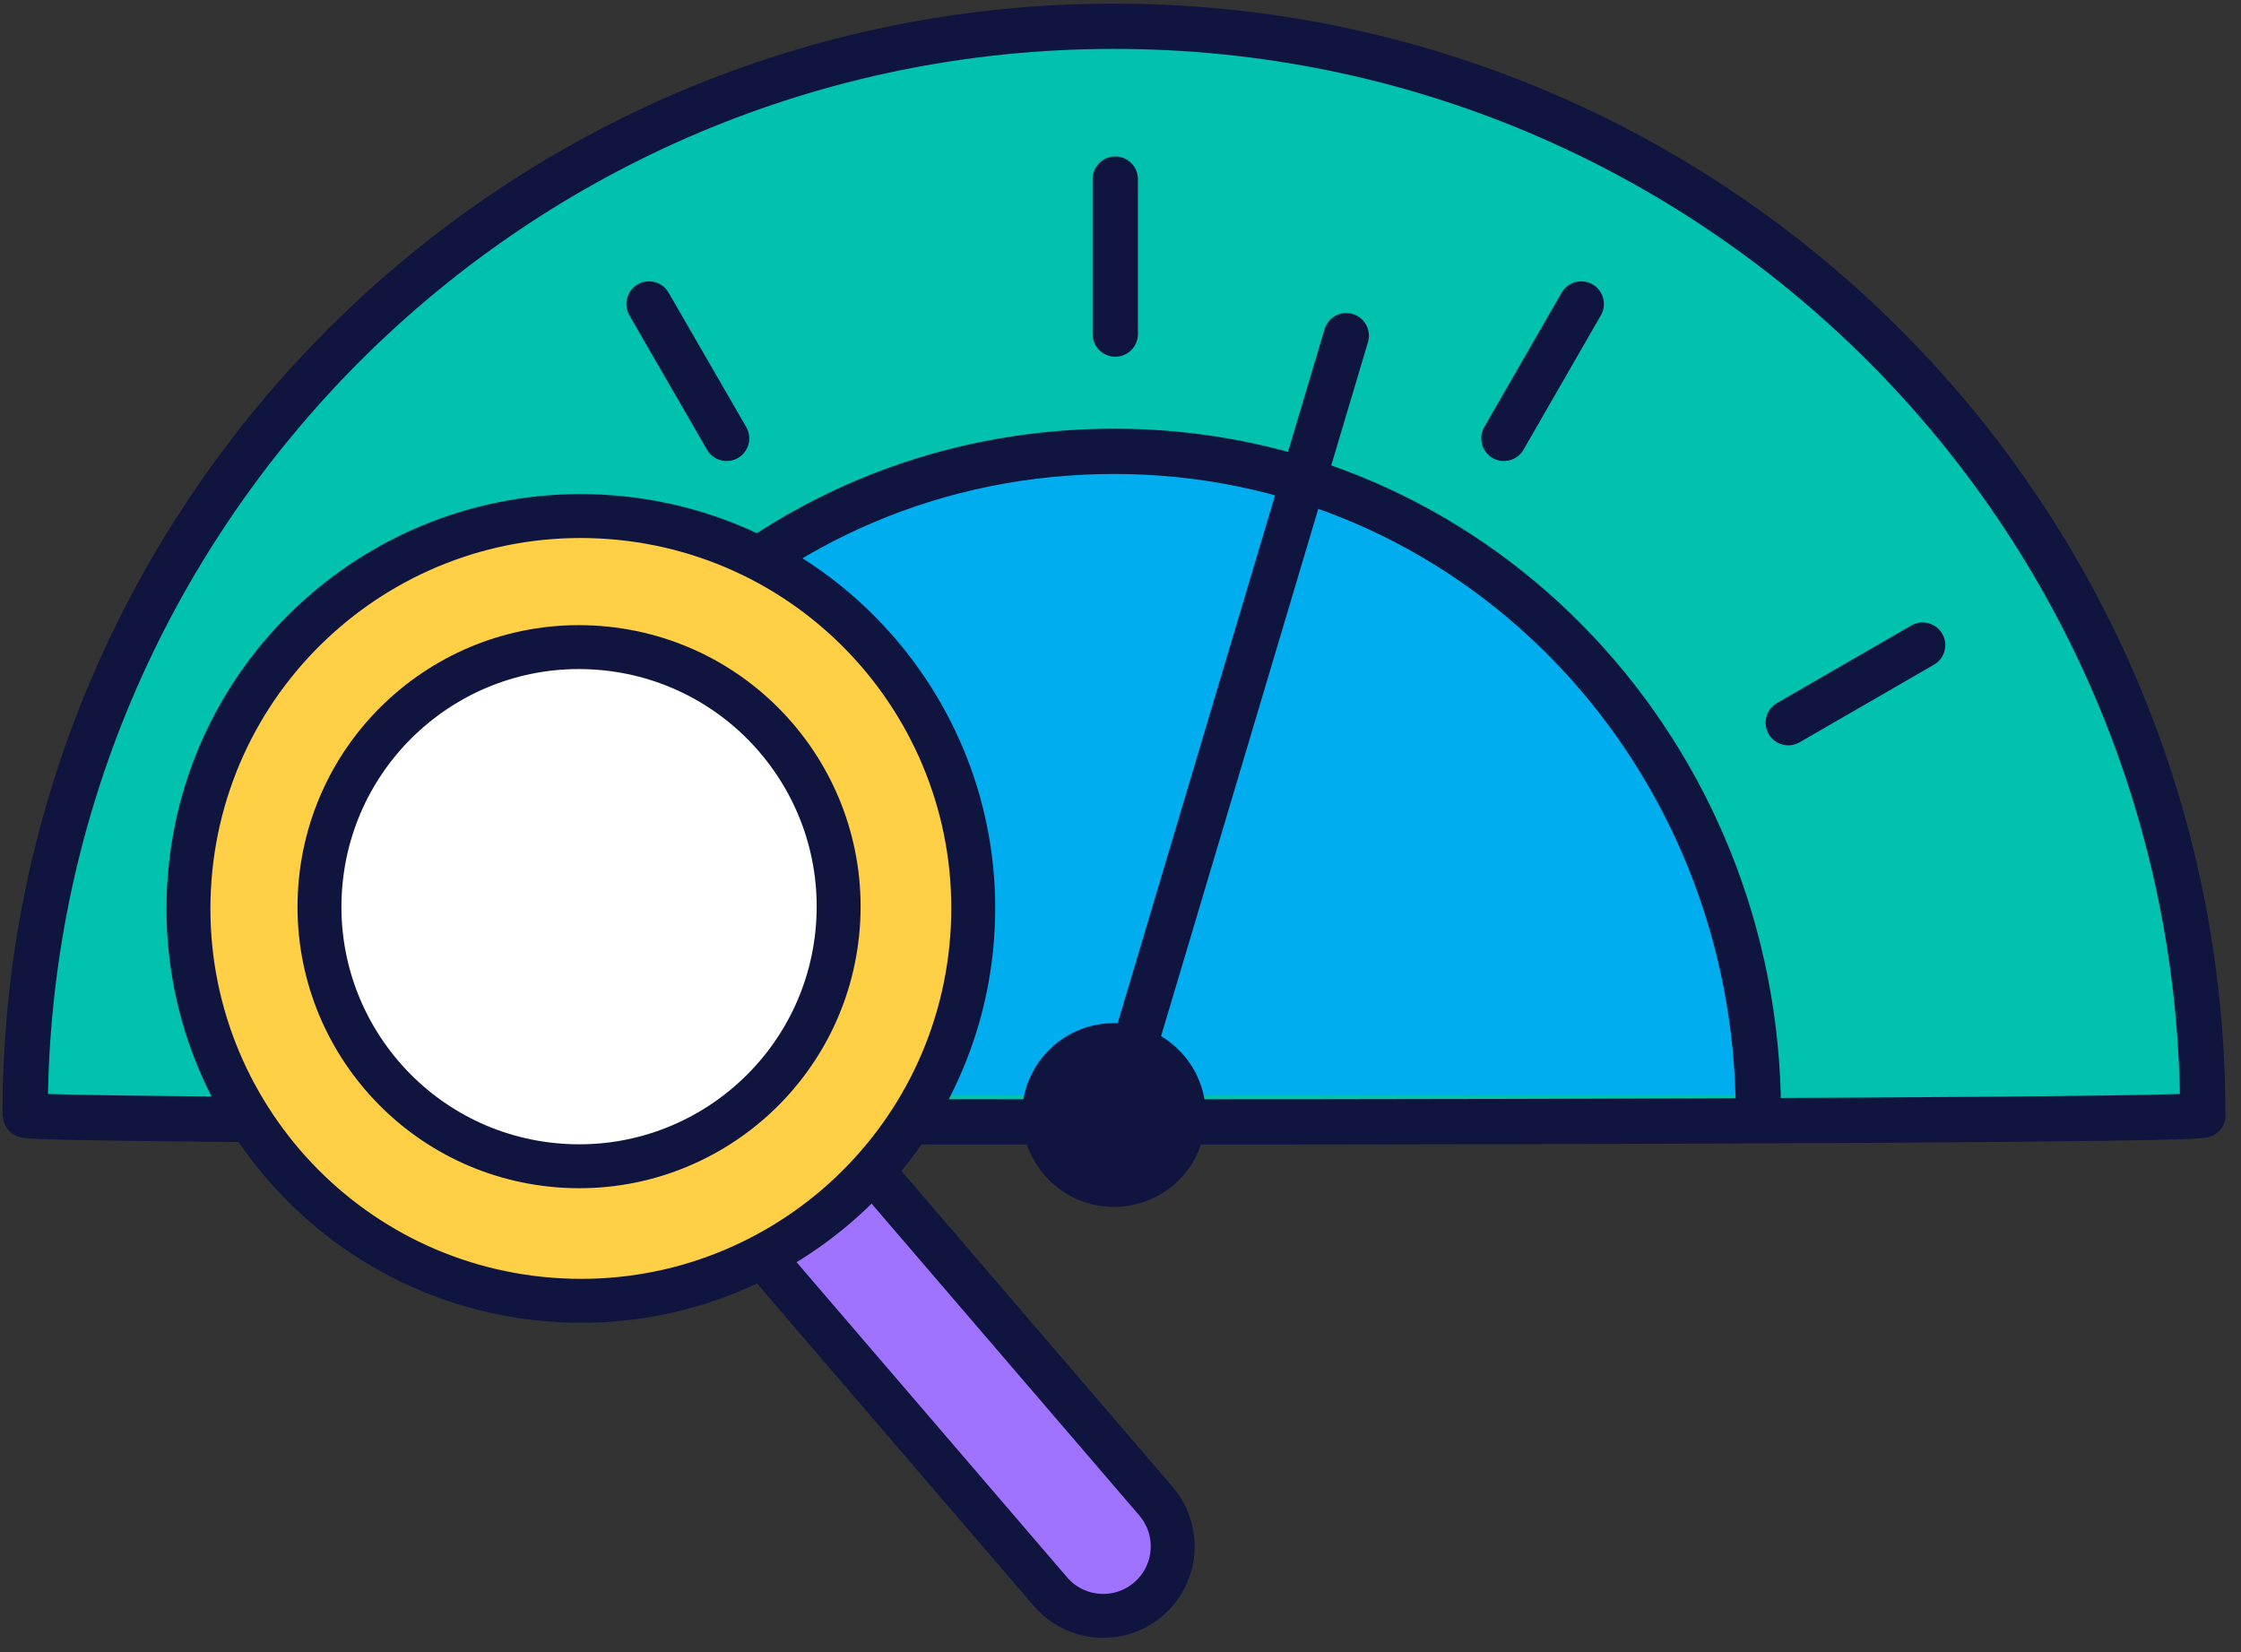
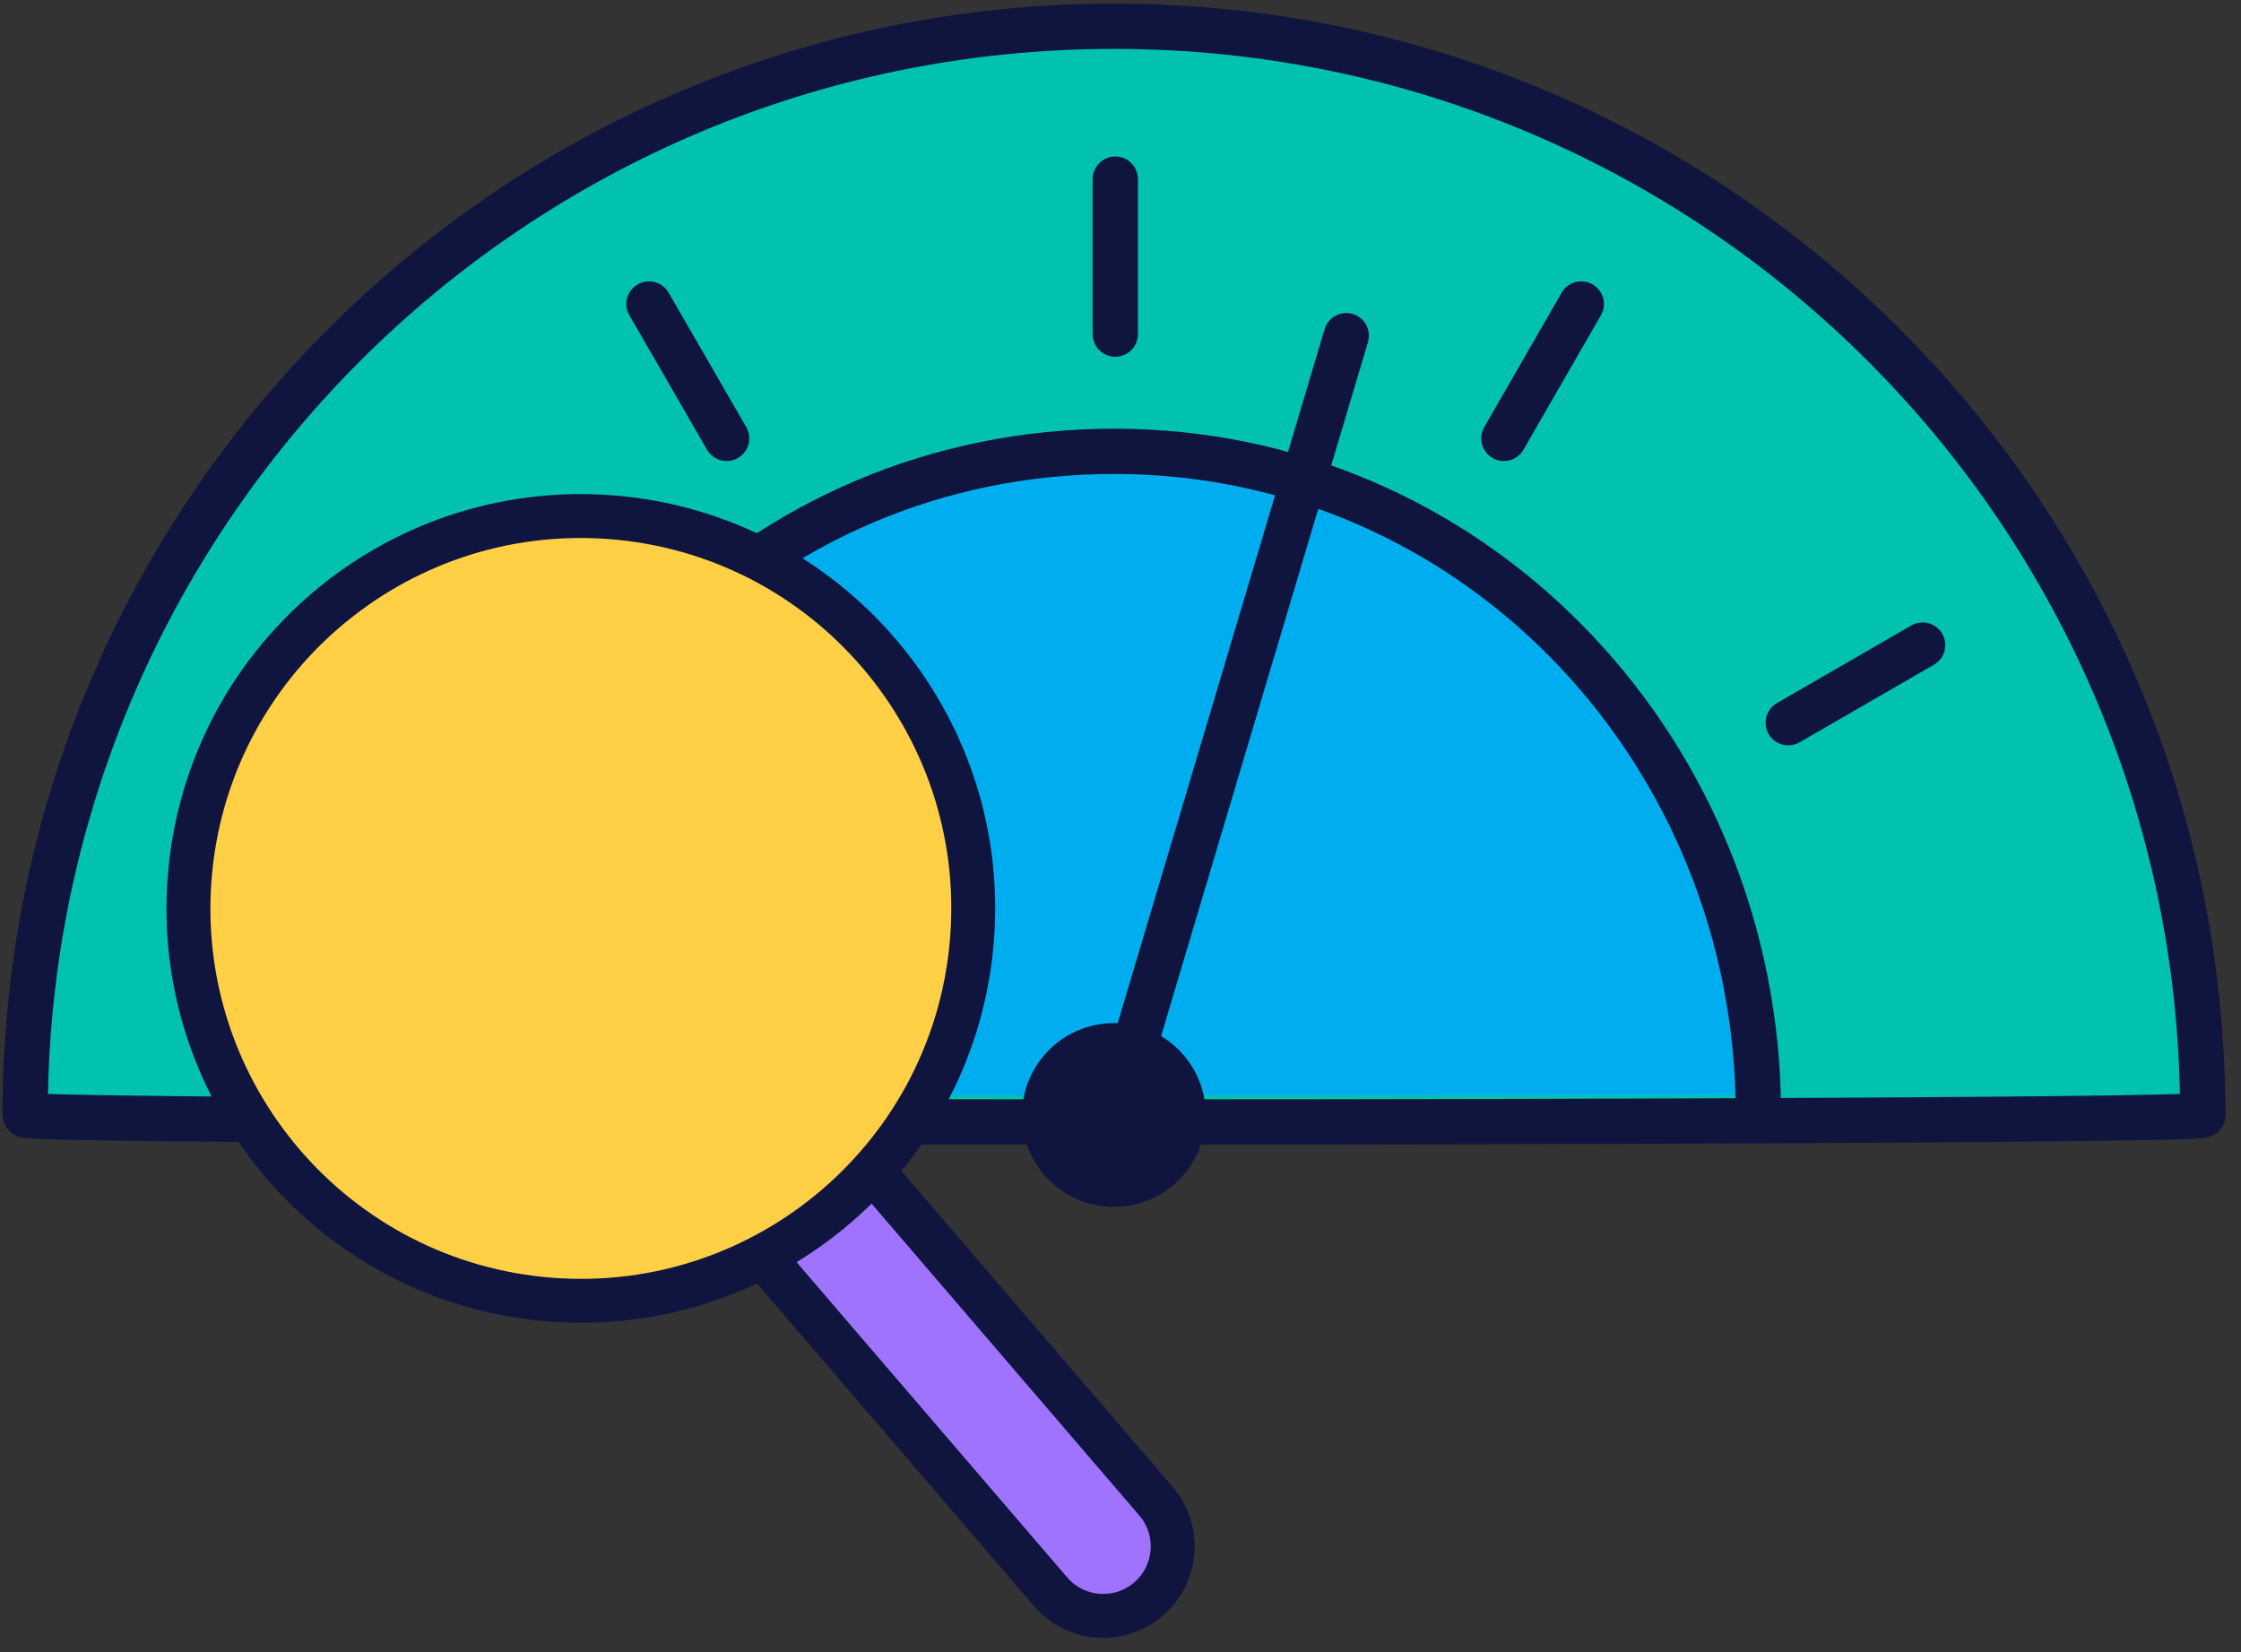
<svg xmlns="http://www.w3.org/2000/svg" width="99" height="73" viewBox="0 0 99 73" fill="none">
  <rect x="0" y="0" width="99" height="73" fill="#333333" stroke="none" />
  <path d="M97.323 49.261C97.323 49.669 1.11 49.669 1.11 49.261C1.11 22.691 22.641 1.16 49.21 1.16C75.78 1.16 97.311 22.691 97.311 49.261H97.323Z" fill="#00C2AE" stroke="#0F153E" stroke-width="2" stroke-linecap="round" stroke-linejoin="round" />
  <path d="M20.775 48.386C21.299 32.477 33.511 19.939 49.222 19.939C64.933 19.939 77.25 32.78 77.669 48.386" fill="#00AEEF" />
  <path d="M20.775 48.386C21.299 32.477 33.511 19.939 49.222 19.939C64.933 19.939 77.25 32.78 77.669 48.386" stroke="#0F153E" stroke-width="2" stroke-linecap="round" stroke-linejoin="round" />
  <path d="M49.21 53.319C51.452 53.319 53.269 51.502 53.269 49.26C53.269 47.018 51.452 45.201 49.21 45.201C46.969 45.201 45.151 47.018 45.151 49.26C45.151 51.502 46.969 53.319 49.21 53.319Z" fill="#0F153E" />
  <path d="M49.21 49.261L59.474 14.83" stroke="#0F153E" stroke-width="2" stroke-linecap="round" stroke-linejoin="round" />
  <path d="M84.936 28.499L78.999 31.928" stroke="#0F153E" stroke-width="2" stroke-linecap="round" stroke-linejoin="round" />
  <path d="M69.855 13.43L66.437 19.367" stroke="#0F153E" stroke-width="2" stroke-linecap="round" stroke-linejoin="round" />
  <path d="M49.269 7.913V14.76" stroke="#0F153E" stroke-width="2" stroke-linecap="round" stroke-linejoin="round" />
  <path d="M28.671 13.43L32.1 19.367" stroke="#0F153E" stroke-width="2" stroke-linecap="round" stroke-linejoin="round" />
-   <path d="M13.601 28.499L19.538 31.928" stroke="#0F153E" stroke-width="2" stroke-linecap="round" stroke-linejoin="round" />
  <path d="M51.065 66.318L27.513 38.883C26.409 37.597 24.471 37.45 23.184 38.554C21.898 39.658 21.751 41.596 22.855 42.882L46.407 70.317C47.511 71.603 49.449 71.75 50.735 70.646C52.021 69.542 52.169 67.604 51.065 66.318Z" fill="#A073FF" stroke="#0F153E" stroke-width="1.94" stroke-linecap="round" stroke-linejoin="round" />
  <path d="M24.344 57.417C33.889 58.144 42.217 50.995 42.944 41.449C43.671 31.903 36.522 23.576 26.976 22.849C17.43 22.122 9.103 29.271 8.376 38.817C7.649 48.362 14.798 56.69 24.344 57.417Z" fill="#FFD045" stroke="#0F153E" stroke-width="1.94" stroke-linecap="round" stroke-linejoin="round" />
-   <path d="M24.71 51.49C31.025 51.971 36.534 47.242 37.015 40.927C37.496 34.612 32.766 29.103 26.451 28.622C20.137 28.141 14.628 32.87 14.147 39.185C13.666 45.5 18.395 51.009 24.71 51.49Z" fill="white" stroke="#0F153E" stroke-width="1.94" stroke-linecap="round" stroke-linejoin="round" />
</svg>